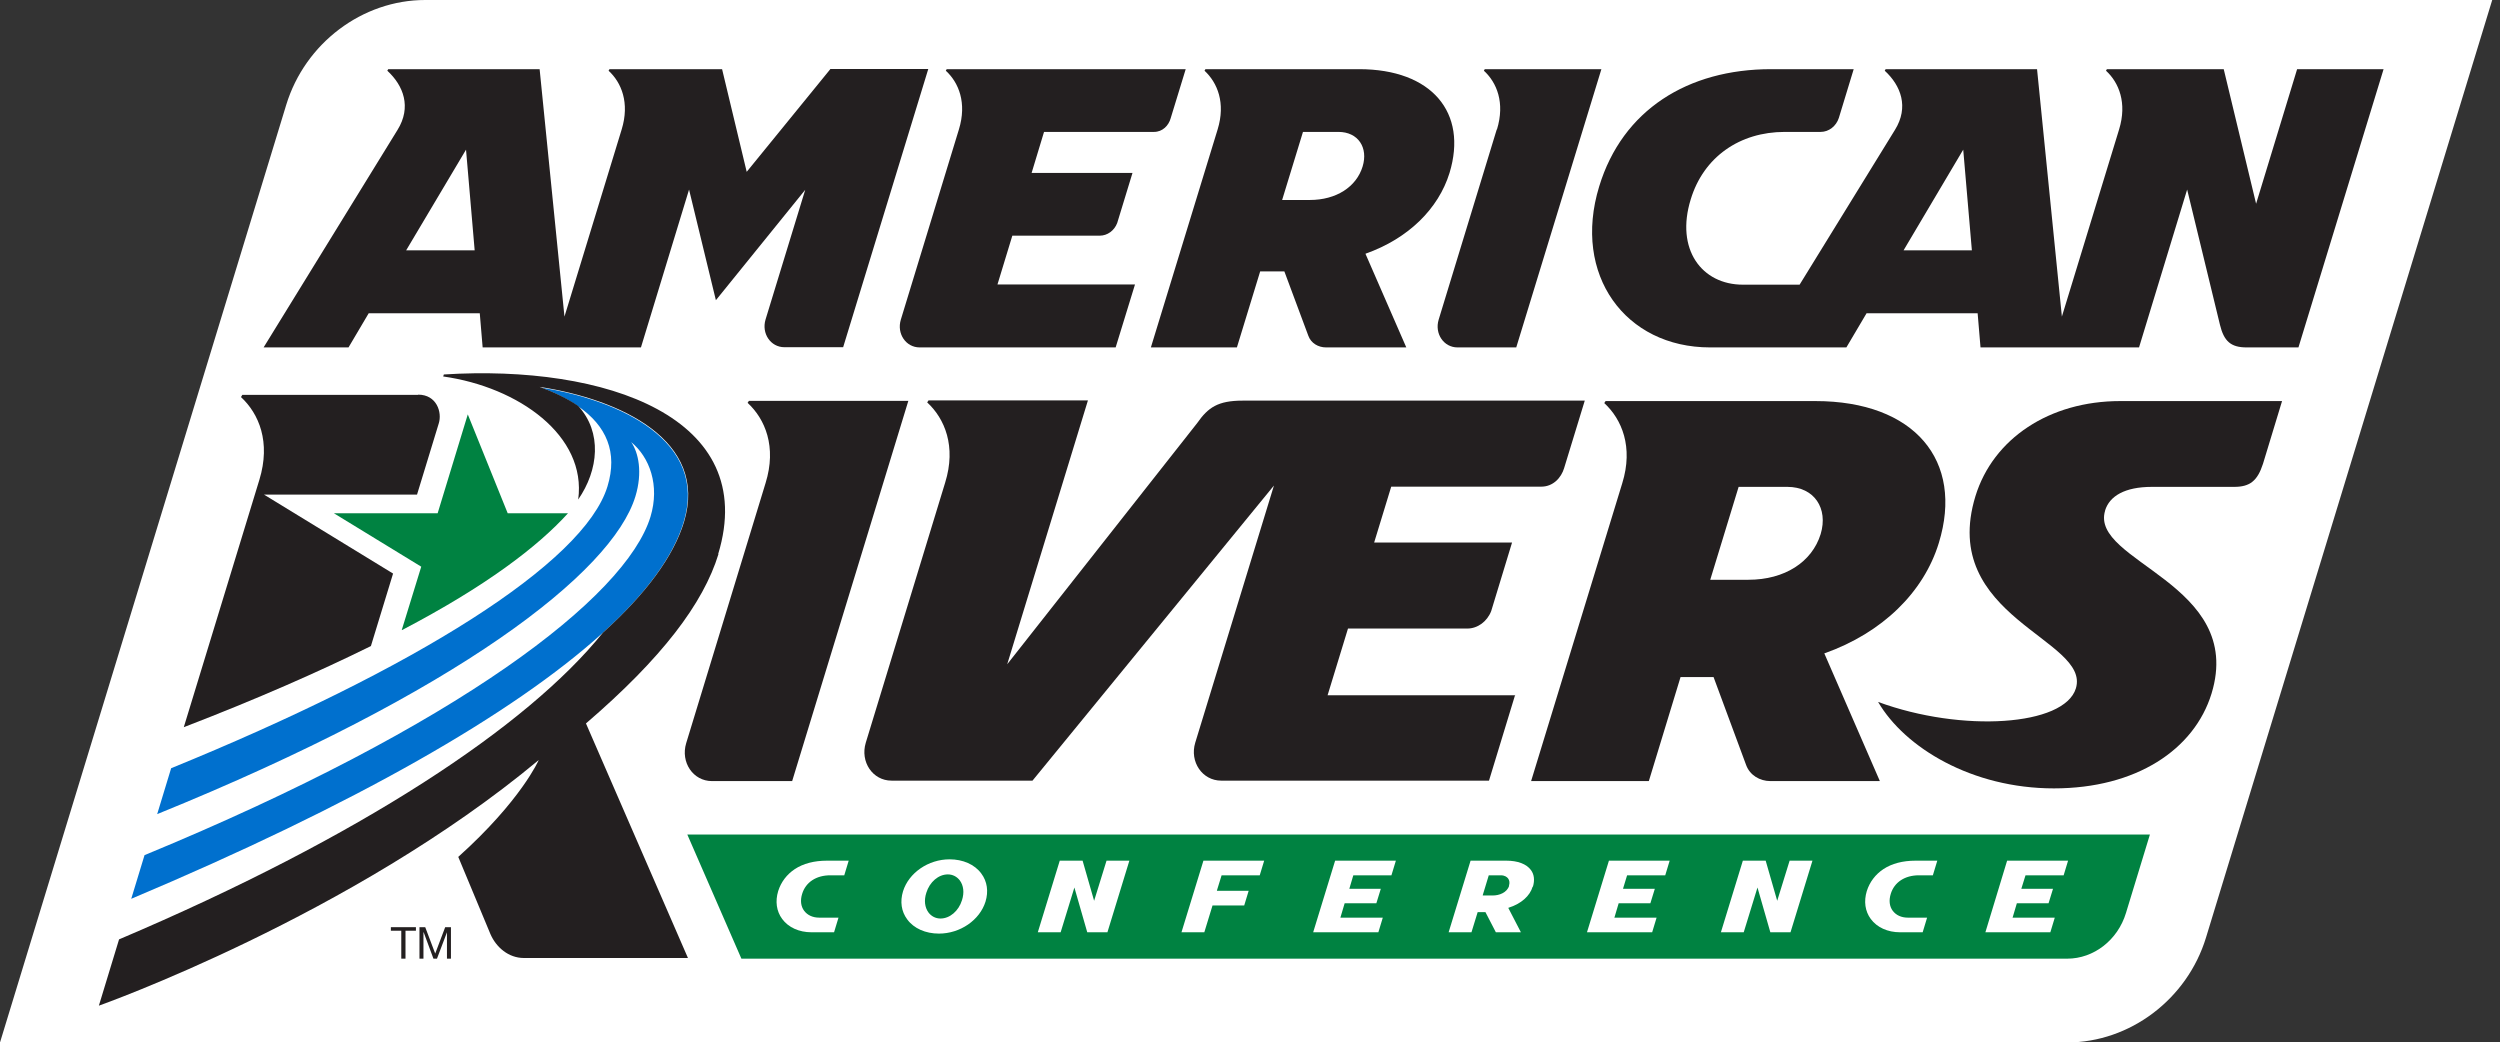
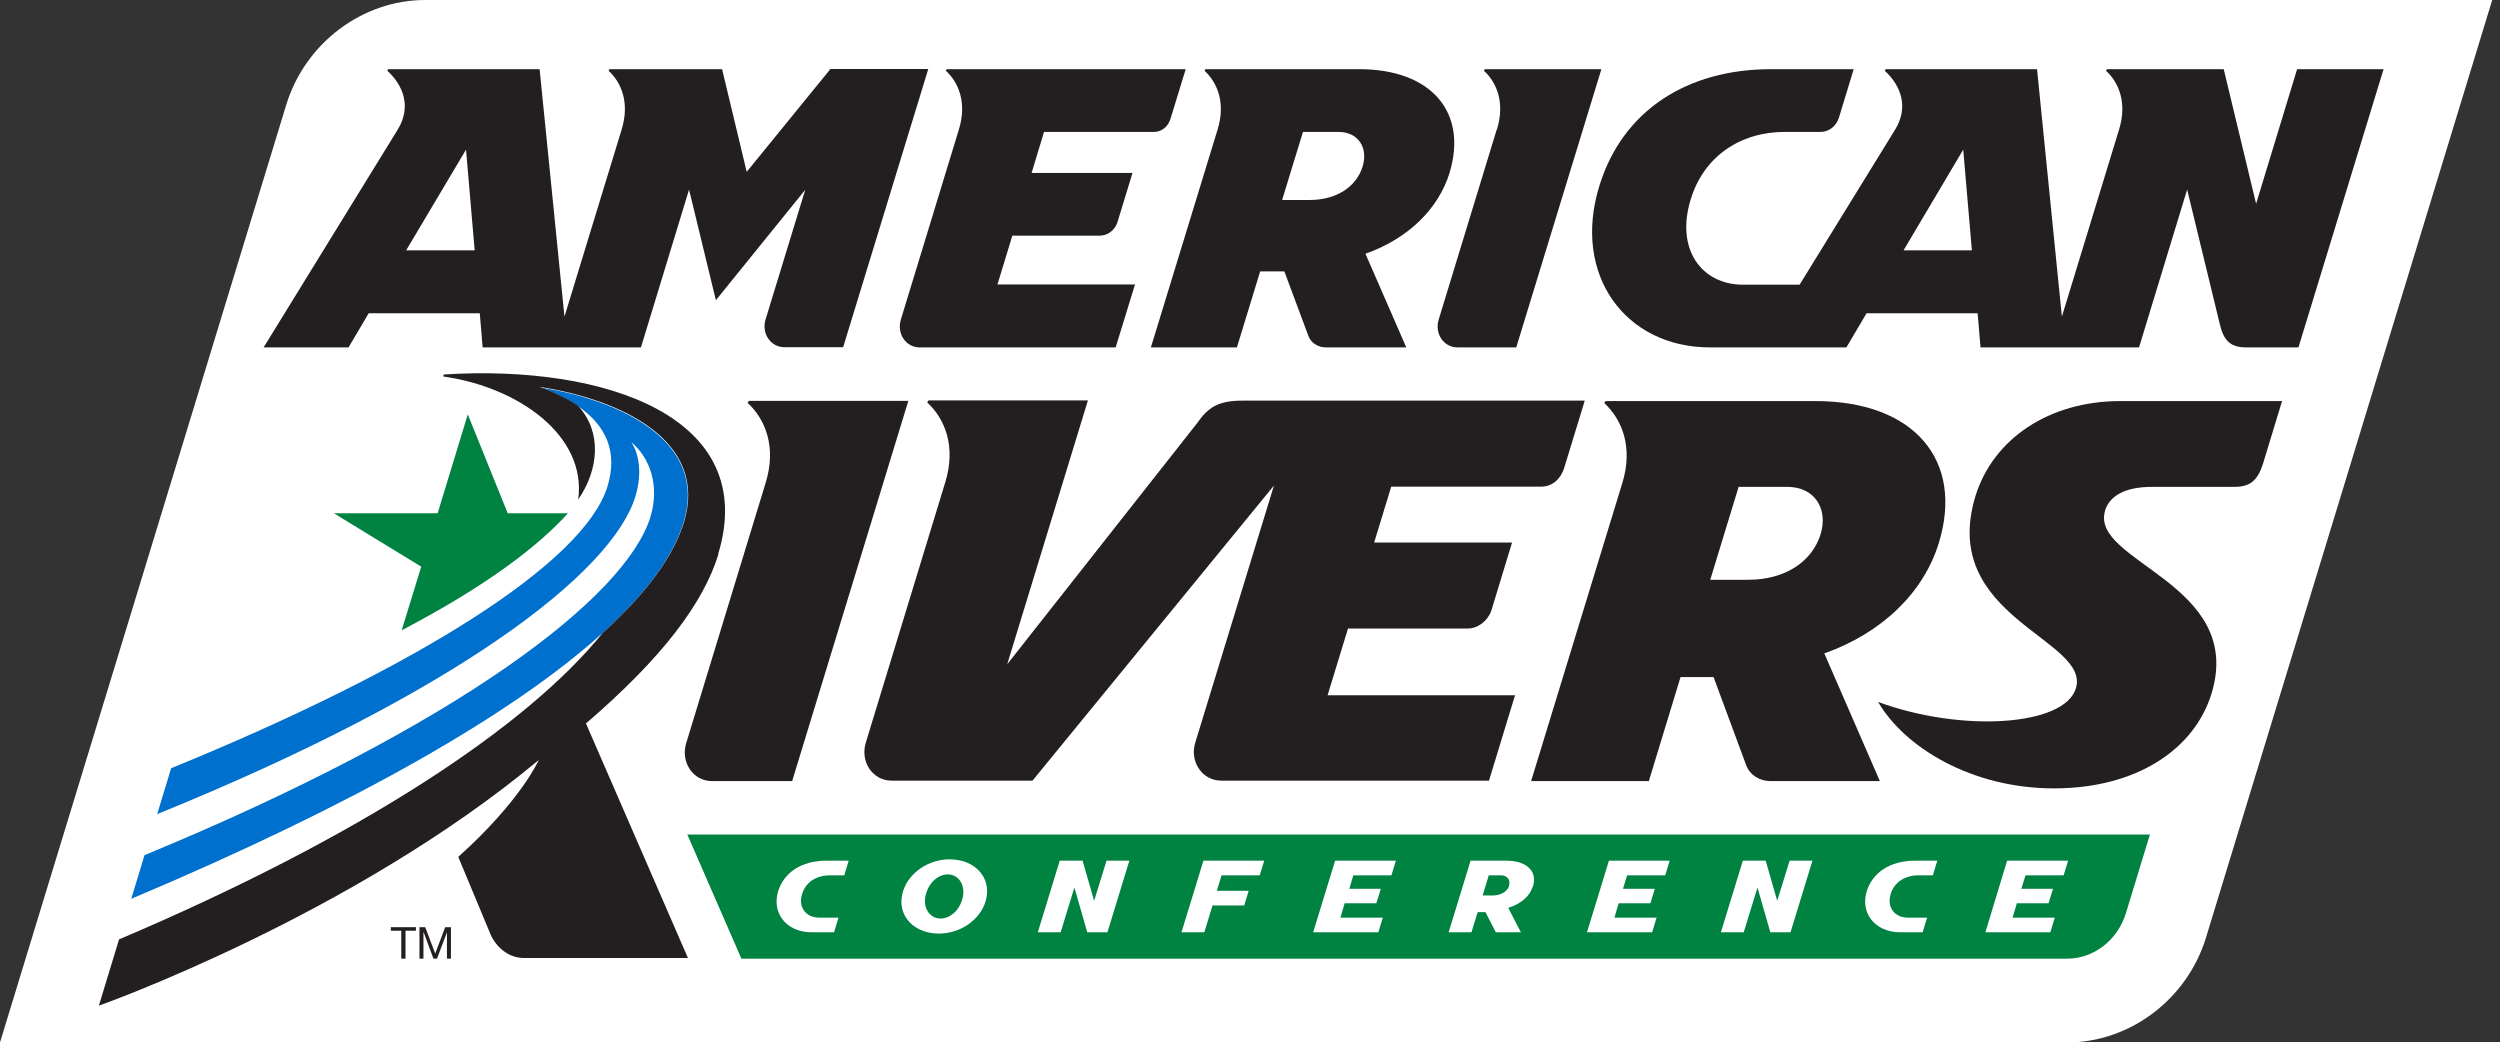
<svg xmlns="http://www.w3.org/2000/svg" width="259" height="108" viewBox="0 0 259 108" fill="none">
  <rect x="0" y="0" width="259" height="108" fill="#333333" stroke="none" />
  <path d="M44.054 0C37.531 0 31.605 4.479 29.653 10.864L0 108H214.14C220.663 108 226.589 103.521 228.541 97.136L258.194 0H44.054Z" fill="white" />
  <path d="M77.589 41.528L77.451 41.735C79.266 43.412 80.483 46.283 79.312 50.05L71.089 76.992C70.492 78.968 71.801 80.92 73.753 80.92H82.068L94.104 41.528H77.589Z" fill="#231F20" />
  <path d="M156.993 72.031H137.538L139.652 65.118H152.009C153.088 65.118 154.076 64.382 154.49 63.303L156.649 56.206H142.362L144.131 50.417H159.681C160.898 50.417 161.748 49.499 162.046 48.488L164.182 41.505H128.741C126.169 41.505 125.158 42.217 124.033 43.825L104.348 68.816L112.709 41.482H96.194L96.057 41.689C97.871 43.366 99.088 46.237 97.917 50.004L89.694 76.947C89.097 78.922 90.406 80.874 92.359 80.874H106.967L131.98 50.303L123.826 76.947C123.229 78.922 124.561 80.874 126.513 80.874H154.26L156.97 71.985L156.993 72.031Z" fill="#231F20" />
  <path d="M218.091 52.874C218.551 51.404 220.113 50.44 222.938 50.44H231.459C233.09 50.44 233.871 49.82 234.445 48.051L236.421 41.551H219.653C212.326 41.551 206.492 45.432 204.655 51.404C200.819 63.968 216.621 66.219 215.06 71.319C213.865 75.223 203.254 75.912 194.571 72.72C197.328 77.451 204.287 81.677 212.786 81.677C221.284 81.677 227.325 77.681 229.117 71.847C232.608 60.408 216.461 58.226 218.091 52.897" fill="#231F20" />
  <path d="M155.062 13.414L149.044 33.121C148.608 34.568 149.573 35.992 150.997 35.992H157.083L165.904 7.166H153.822L153.73 7.327C155.062 8.544 155.935 10.634 155.085 13.414" fill="#231F20" />
  <path d="M117.579 29.469H103.338L104.877 24.416H113.927C114.731 24.416 115.443 23.887 115.741 23.107L117.326 17.916H106.875L108.162 13.666H119.554C120.45 13.666 121.07 13 121.277 12.265L122.839 7.166H98.078L97.986 7.327C99.319 8.544 100.191 10.657 99.341 13.414L93.324 33.121C92.887 34.568 93.852 35.992 95.276 35.992H115.581L117.579 29.492V29.469Z" fill="#231F20" />
  <path d="M141.488 26.276C145.898 24.714 149.022 21.637 150.171 17.916C152.077 11.668 148.333 7.166 140.799 7.166H124.882L124.79 7.327C126.122 8.567 126.995 10.657 126.145 13.414L119.231 35.992H128.143L130.555 28.114H133.059L135.539 34.775C135.815 35.556 136.573 35.992 137.377 35.992H145.692L141.465 26.299L141.488 26.276ZM135.723 20.718H132.829L134.988 13.666H138.663C140.707 13.666 141.764 15.297 141.167 17.249C140.524 19.363 138.433 20.718 135.7 20.718" fill="#231F20" />
  <path d="M86.018 7.168L77.358 17.802L74.809 7.168H63.141L63.049 7.328C64.381 8.546 65.254 10.659 64.404 13.415L58.478 32.801L55.905 7.168H40.218L40.126 7.328C41.803 8.867 42.652 11.095 41.182 13.461L27.309 35.993H36.106L38.196 32.456H49.704L50.002 35.993H66.402L71.386 19.64L74.166 31.101L83.422 19.663L79.311 33.099C78.874 34.547 79.839 35.971 81.263 35.971H87.35L96.17 7.145H85.995L86.018 7.168ZM42.078 25.933L48.28 15.505L49.175 25.933H42.101H42.078Z" fill="#231F20" />
  <path d="M237.981 7.166L233.732 21.108L230.378 7.166H218.274L218.182 7.327C219.514 8.544 220.387 10.657 219.537 13.414L213.611 32.799L211.038 7.166H195.351L195.259 7.327C196.935 8.866 197.785 11.094 196.315 13.46L186.439 29.492H180.559C176.309 29.492 173.553 25.84 175.161 20.649C176.493 16.262 180.237 13.666 184.9 13.666H188.621C189.471 13.666 190.229 13.069 190.504 12.219L192.043 7.166H183.476C174.862 7.166 168.086 11.392 165.675 19.317C162.873 28.481 168.385 35.992 177.159 35.992H191.285L193.375 32.455H204.883L205.181 35.992H221.604L226.588 19.638L229.988 33.649C230.401 35.349 231.113 35.992 232.744 35.992H238.119L246.939 7.166H238.027H237.981ZM197.211 25.932L203.39 15.504L204.286 25.932H197.211Z" fill="#231F20" />
  <path d="M189.01 67.689C195.028 65.553 199.301 61.35 200.862 56.251C203.481 47.729 198.359 41.551 188.069 41.551H166.34L166.202 41.758C168.017 43.434 169.234 46.305 168.063 50.072L158.623 80.92H170.819L174.104 70.147H177.526L180.902 79.266C181.293 80.322 182.327 80.92 183.406 80.92H194.753L188.988 67.666L189.01 67.689ZM181.132 60.064H177.181L180.121 50.44H185.175C187.954 50.44 189.424 52.668 188.62 55.332C187.724 58.226 184.899 60.064 181.132 60.064Z" fill="#231F20" />
  <path d="M71.204 86.455L76.809 99.318H214.163C216.919 99.318 219.4 97.388 220.25 94.586L222.731 86.455H71.204Z" fill="#008241" />
  <path d="M86.041 90.681H87.466L87.925 89.165H85.674C84.342 89.165 83.216 89.464 82.343 90.038C81.516 90.589 80.919 91.37 80.621 92.312C80.299 93.368 80.437 94.402 81.034 95.206C81.677 96.079 82.78 96.584 84.066 96.584H86.409L86.868 95.068H84.87C84.204 95.068 83.653 94.815 83.308 94.356C82.964 93.897 82.895 93.276 83.101 92.61C83.469 91.393 84.571 90.681 86.018 90.681" fill="white" />
  <path d="M198.821 90.681H200.245L200.704 89.165H198.453C197.121 89.165 195.996 89.464 195.123 90.038C194.296 90.589 193.699 91.37 193.4 92.312C193.078 93.368 193.216 94.402 193.813 95.206C194.457 96.079 195.559 96.584 196.845 96.584H199.188L199.648 95.068H197.649C196.983 95.068 196.432 94.815 196.087 94.356C195.743 93.897 195.674 93.276 195.881 92.61C196.248 91.393 197.351 90.681 198.798 90.681" fill="white" />
  <path d="M158.807 91.875C159.013 91.186 158.944 90.589 158.6 90.13C158.14 89.51 157.245 89.165 156.05 89.165H152.352L150.078 96.584H152.444L153.087 94.494H153.891L154.971 96.584H157.566L156.257 94.057L156.372 94.011C157.589 93.621 158.508 92.817 158.784 91.852M156.349 91.76C156.119 92.496 155.292 92.771 154.672 92.771H153.616V92.725L154.236 90.681H155.476C155.912 90.681 156.119 90.865 156.234 91.003C156.395 91.209 156.418 91.485 156.326 91.76" fill="white" />
  <path d="M112.157 89.165H109.791L107.517 96.584H109.883L111.307 91.944L112.639 96.584H114.729L117.003 89.165H114.637L113.351 93.322L112.157 89.165Z" fill="white" />
  <path d="M182.924 89.165H180.559L178.285 96.584H180.65L182.075 91.944L183.407 96.584H185.497L187.771 89.165H185.405L184.119 93.322L182.924 89.165Z" fill="white" />
  <path d="M142.798 96.584L143.258 95.068H138.871V95.045L139.307 93.575H142.592L143.051 92.082H139.789L140.203 90.681H144.153L144.613 89.165H138.319L136.045 96.584H142.798Z" fill="white" />
  <path d="M171.164 96.584L171.623 95.068H167.236L167.259 95.045L167.695 93.575H170.98L171.439 92.082H168.155V92.036L168.568 90.681H172.519L172.978 89.165H166.685L164.411 96.584H171.164Z" fill="white" />
  <path d="M214.253 89.165H207.937L205.686 96.584H212.416L212.875 95.068H208.488L208.511 95.045L208.947 93.575H212.232L212.691 92.082H209.407L209.843 90.681H213.794L214.253 89.165Z" fill="white" />
  <path d="M124.767 96.584L125.617 93.805H128.901L129.361 92.289H126.076V92.243L126.558 90.681H130.509L130.969 89.165H124.675L122.401 96.584H124.767Z" fill="white" />
  <path d="M102.098 93.413C102.42 92.357 102.282 91.323 101.662 90.496C100.973 89.555 99.755 89.026 98.377 89.026C96.172 89.026 94.151 90.427 93.554 92.334C93.232 93.391 93.37 94.424 93.99 95.251C94.679 96.193 95.897 96.721 97.275 96.721C99.48 96.721 101.501 95.32 102.098 93.413ZM99.664 93.253C99.319 94.378 98.4 95.159 97.436 95.159C96.93 95.159 96.494 94.929 96.195 94.539C95.805 94.011 95.713 93.276 95.966 92.495C96.31 91.369 97.229 90.588 98.194 90.588C98.699 90.588 99.135 90.818 99.434 91.208C99.824 91.737 99.916 92.472 99.664 93.253Z" fill="white" />
  <path d="M55.882 40.105C57.467 40.656 58.799 41.322 59.879 42.08C62.842 44.124 64.013 46.857 62.934 50.395C60.499 58.365 42.905 69.321 17.731 79.588L16.284 84.343C47.292 71.756 63.416 59.352 65.828 51.428C66.586 48.947 66.149 46.88 65.391 45.801C67.298 47.363 68.377 50.28 67.389 53.541C64.84 61.879 47.429 75.201 14.974 88.592L13.596 93.117C36.749 83.355 53.126 73.984 62.405 65.6C66.907 61.535 69.732 57.676 70.812 54.139C73.407 45.686 64.243 41.414 55.859 40.127" fill="#0070CE" />
-   <path d="M43.318 40.908H25.104L24.966 41.137C26.826 42.86 28.067 45.8 26.872 49.705L19.04 75.338C26.619 72.421 33.028 69.596 38.426 66.932L40.722 59.421L27.355 51.244H43.203L45.454 43.871C45.822 42.722 45.247 40.885 43.318 40.885" fill="#231F20" />
  <path d="M41.642 65.278C50.347 60.731 55.721 56.619 58.845 53.174H52.598L48.463 42.93L45.34 53.174H34.59L43.64 58.709L41.619 65.278H41.642Z" fill="#008241" />
  <path d="M40.494 96.423V96.056H43.089V96.423H42.01V99.317H41.573V96.423H40.494Z" fill="#231F20" />
  <path d="M44.054 96.056L45.088 98.789L46.121 96.056H46.718V99.317H46.305V96.584L45.271 99.317H44.904L43.893 96.584H43.87V99.317H43.457V96.056H44.054Z" fill="#231F20" />
  <path d="M74.396 57.423C78.737 43.228 62.727 37.738 45.983 38.795L45.914 39.002C53.724 40.104 60.798 45.134 59.902 51.749C62.015 48.694 62.406 44.79 59.902 42.056C58.8 41.298 57.468 40.655 55.906 40.081C64.266 41.367 73.431 45.617 70.859 54.092C69.779 57.629 66.954 61.488 62.452 65.554C54.619 75.269 37.37 86.685 12.334 97.32L10.243 104.187C10.243 104.187 36.382 94.931 55.814 78.738C55.814 78.738 53.999 82.918 47.476 88.775L50.807 96.768C51.404 98.147 52.69 99.249 54.275 99.249H71.272L60.706 74.948C68.562 68.195 72.857 62.545 74.442 57.377" fill="#231F20" />
</svg>